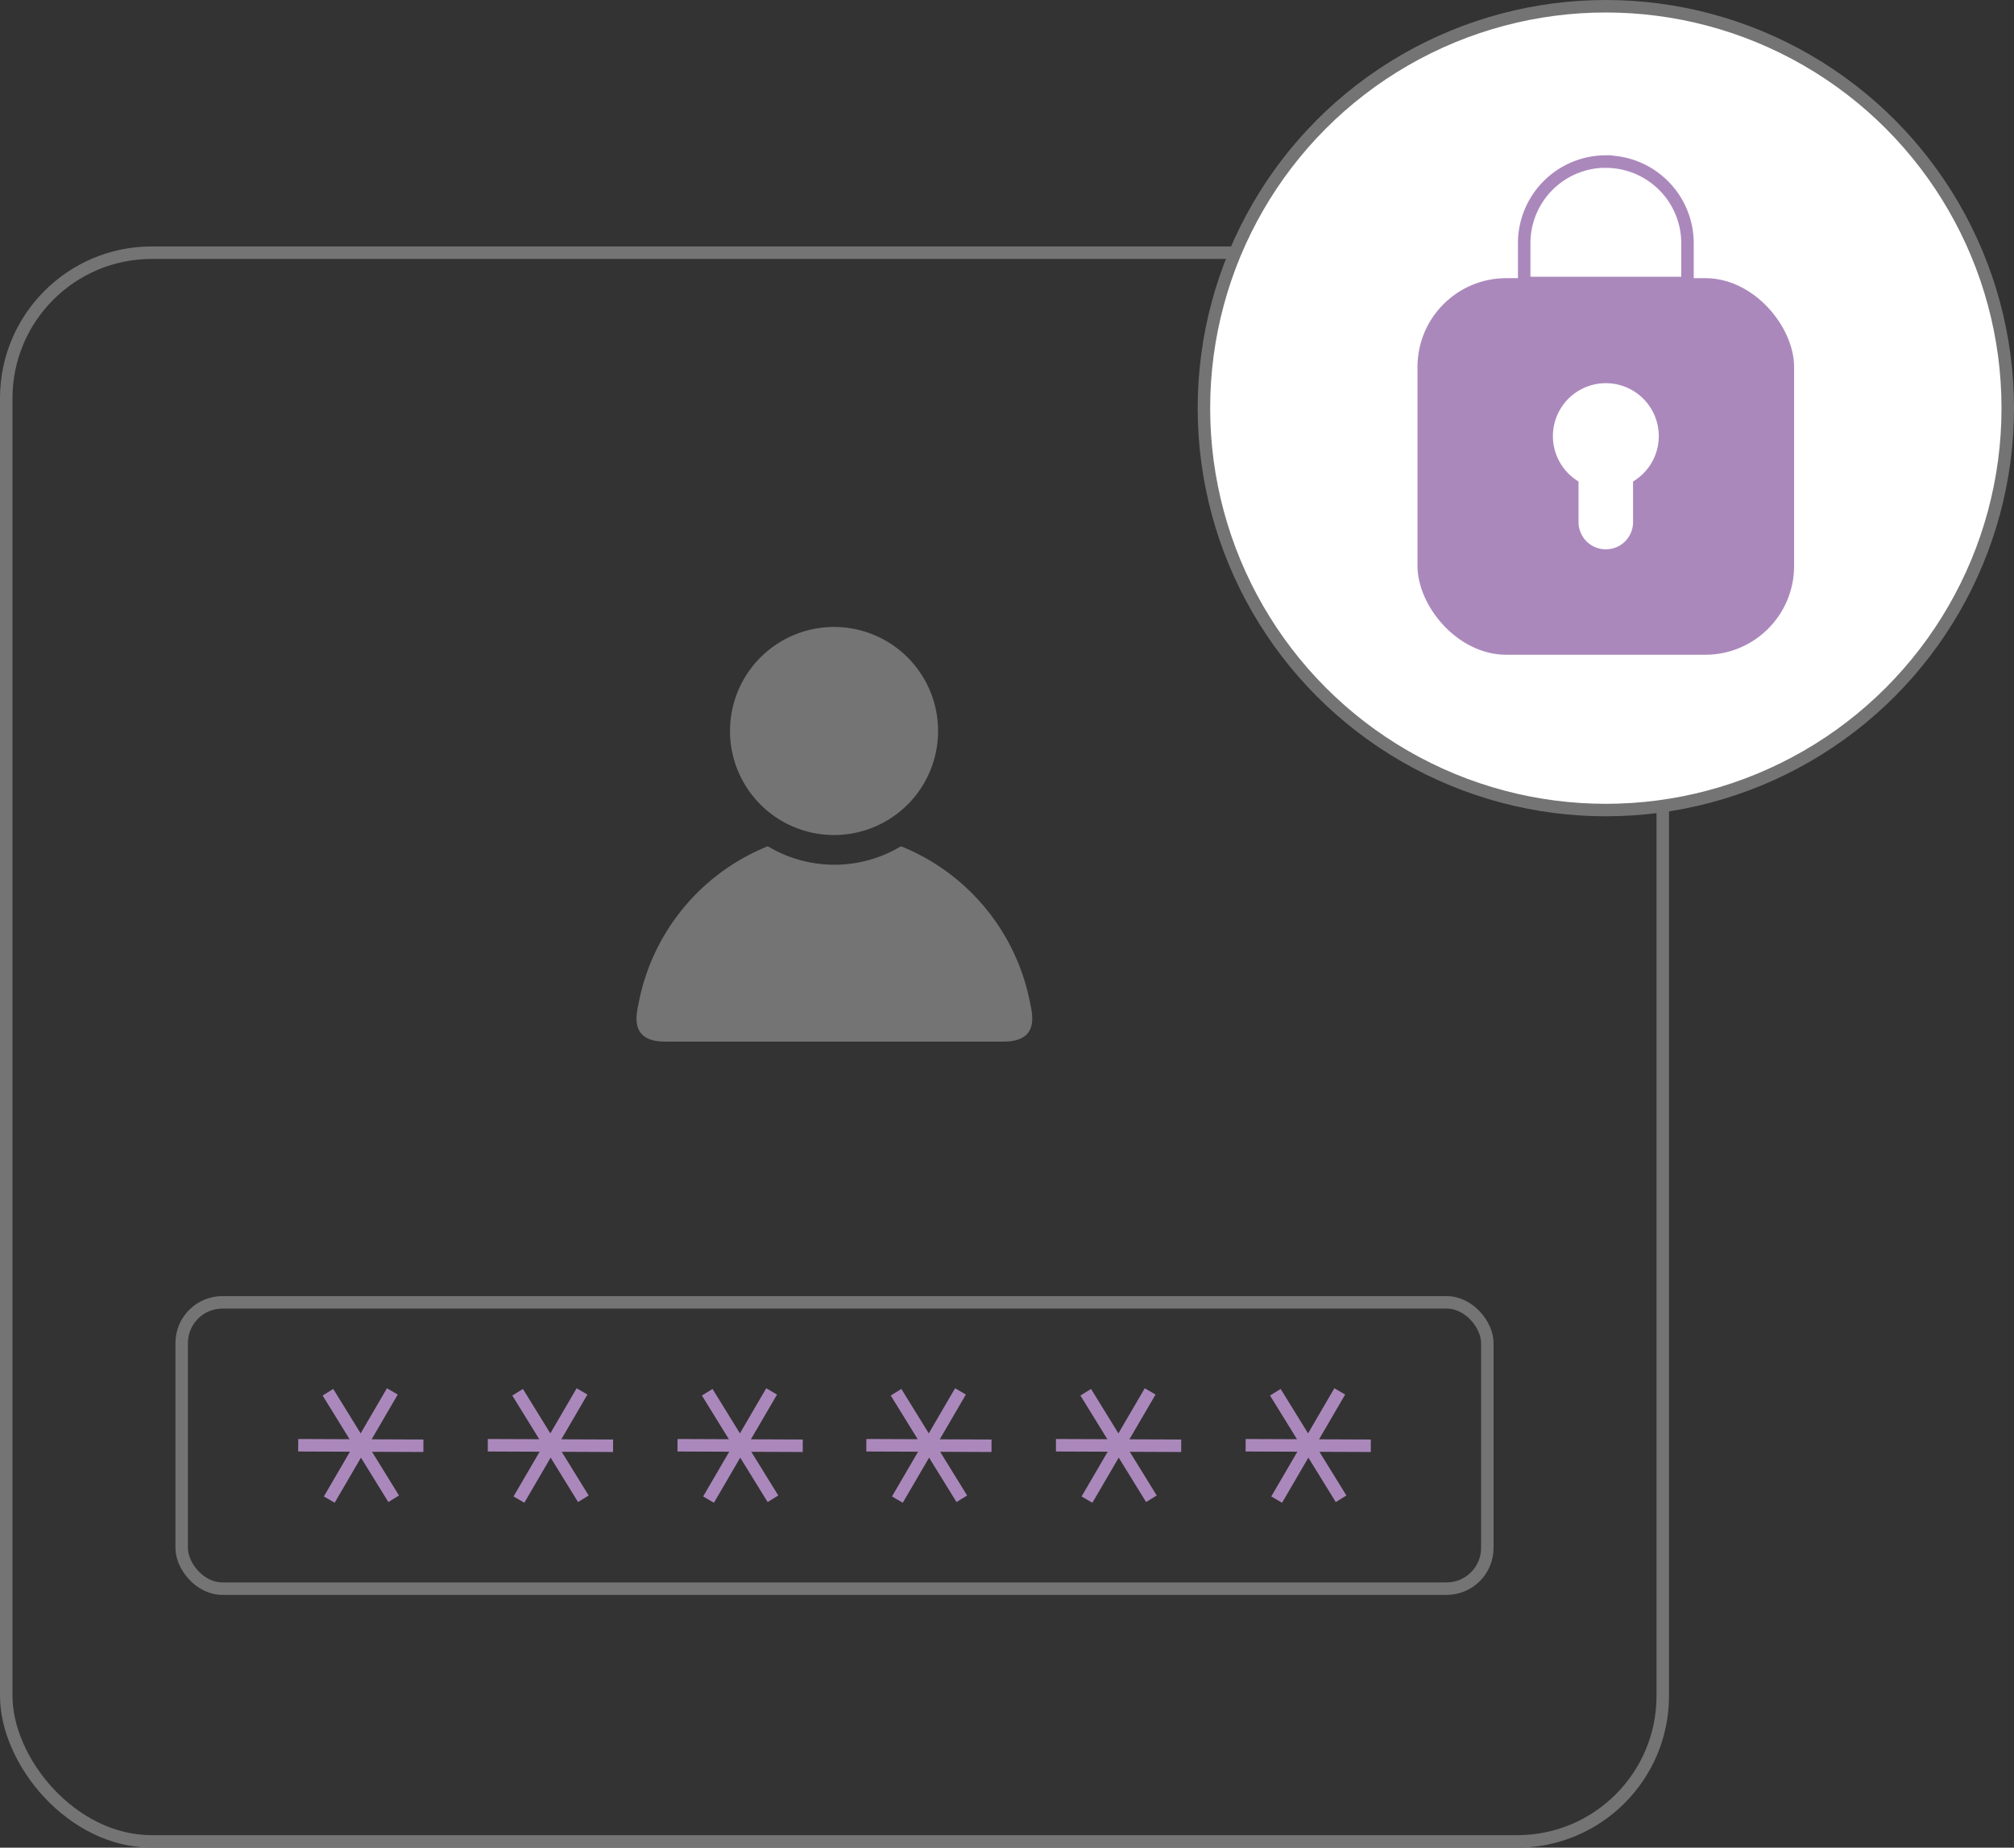
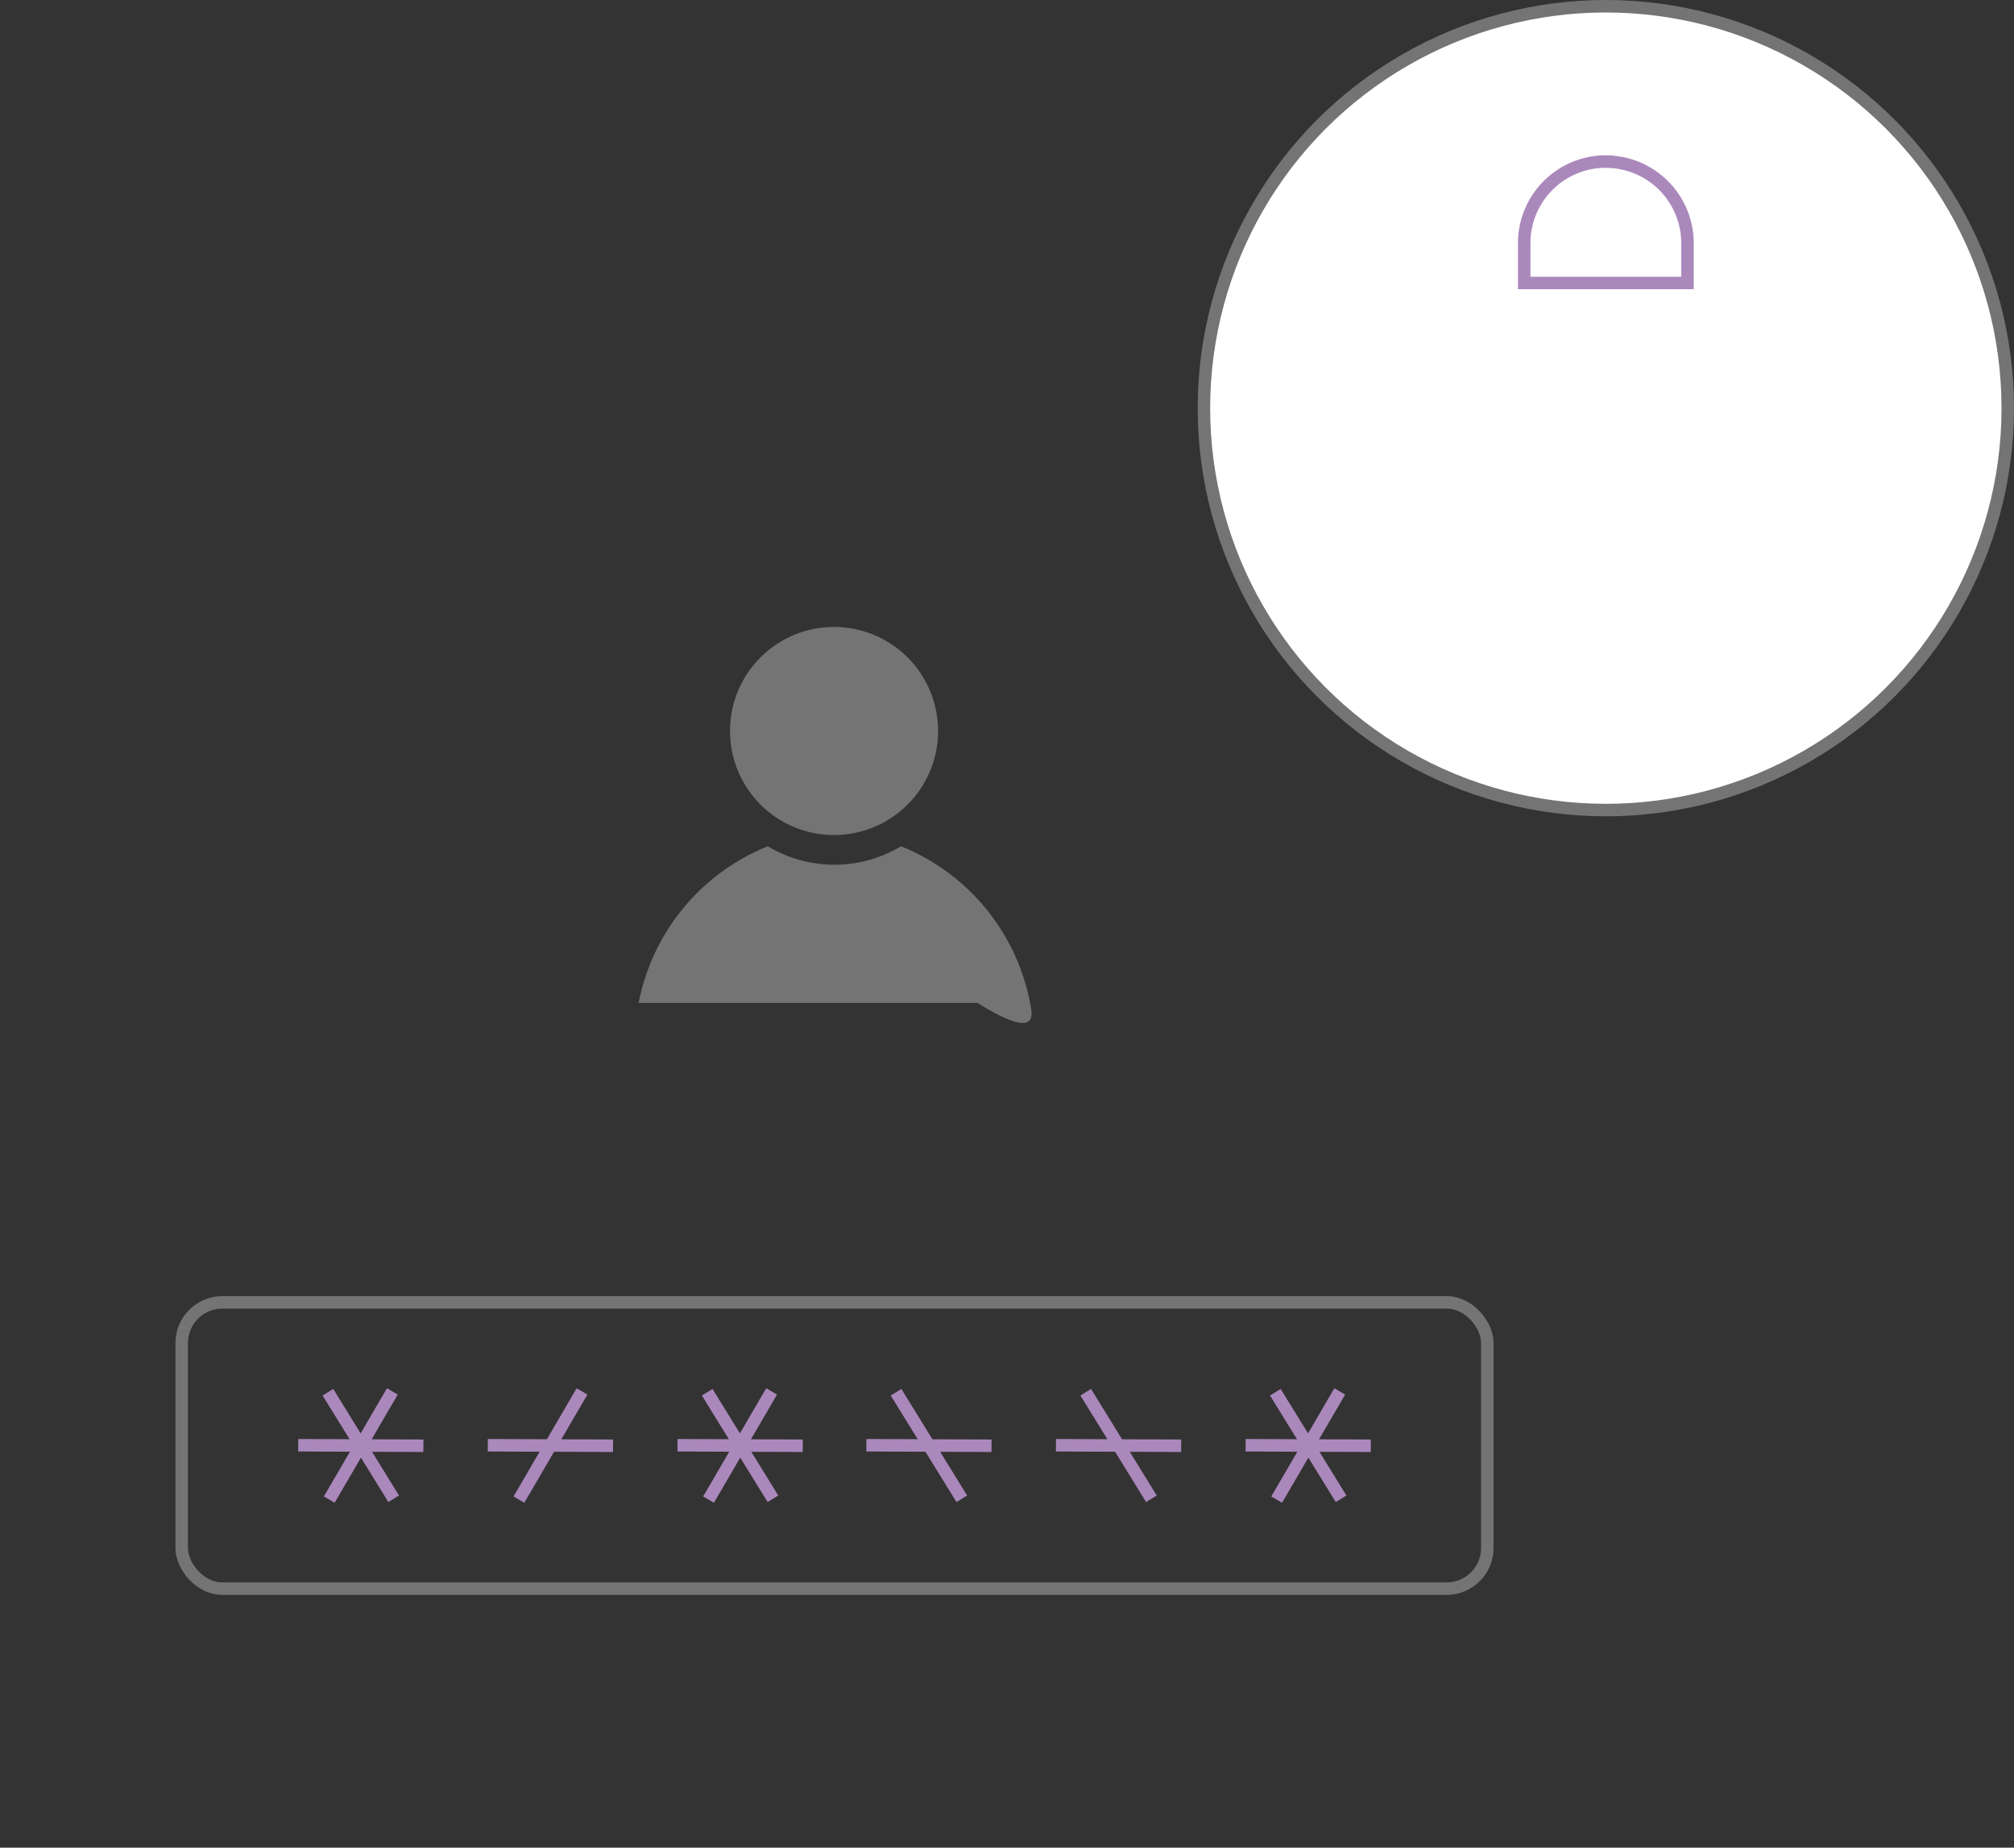
<svg xmlns="http://www.w3.org/2000/svg" viewBox="0 0 241.98 222">
  <rect x="0" y="0" width="241.98" height="222" fill="#333333" stroke="none" />
  <defs>
    <style>.cls-1,.cls-3,.cls-4{fill:none;}.cls-1,.cls-3,.cls-5{stroke:#747474;}.cls-1,.cls-4,.cls-5{stroke-miterlimit:10;}.cls-1,.cls-3,.cls-4,.cls-5{stroke-width:1.5px;}.cls-2{fill:#747474;}.cls-3{stroke-linecap:round;stroke-linejoin:round;}.cls-4{stroke:#ab88bc;}.cls-5,.cls-7{fill:#fff;}.cls-6{fill:#ab88bc;}</style>
  </defs>
  <g id="Layer_2" data-name="Layer 2">
    <g id="Layer_1-2" data-name="Layer 1">
-       <rect class="cls-1" x="0.75" y="30.36" width="199.03" height="190.89" rx="17.49" />
-       <path class="cls-2" d="M123.76,120.49a25.48,25.48,0,0,0-15.51-18.81,15.53,15.53,0,0,1-16,0,25.48,25.48,0,0,0-15.51,18.81c-.29,1.41-1.13,4.66,3.16,4.66h40.68C124.89,125.15,124.05,121.9,123.76,120.49Zm-23.55-20.16a12.5,12.5,0,1,0-12.5-12.49A12.5,12.5,0,0,0,100.21,100.33Z" />
+       <path class="cls-2" d="M123.76,120.49a25.48,25.48,0,0,0-15.51-18.81,15.53,15.53,0,0,1-16,0,25.48,25.48,0,0,0-15.51,18.81h40.68C124.89,125.15,124.05,121.9,123.76,120.49Zm-23.55-20.16a12.5,12.5,0,1,0-12.5-12.49A12.5,12.5,0,0,0,100.21,100.33Z" />
      <rect class="cls-3" x="21.83" y="156.48" width="156.87" height="34.4" rx="4.89" />
      <line class="cls-4" x1="39.56" y1="180.18" x2="47.14" y2="167.18" />
      <line class="cls-4" x1="50.87" y1="173.71" x2="35.83" y2="173.65" />
      <line class="cls-4" x1="47.3" y1="180.08" x2="39.4" y2="167.28" />
      <line class="cls-4" x1="62.35" y1="180.18" x2="69.93" y2="167.18" />
      <line class="cls-4" x1="73.66" y1="173.71" x2="58.61" y2="173.65" />
-       <line class="cls-4" x1="70.09" y1="180.08" x2="62.19" y2="167.28" />
      <line class="cls-4" x1="85.13" y1="180.18" x2="92.71" y2="167.18" />
      <line class="cls-4" x1="96.45" y1="173.71" x2="81.4" y2="173.65" />
      <line class="cls-4" x1="92.87" y1="180.08" x2="84.97" y2="167.28" />
-       <line class="cls-4" x1="107.82" y1="180.18" x2="115.4" y2="167.18" />
      <line class="cls-4" x1="119.13" y1="173.71" x2="104.09" y2="173.65" />
      <line class="cls-4" x1="115.56" y1="180.08" x2="107.66" y2="167.28" />
-       <line class="cls-4" x1="130.6" y1="180.18" x2="138.19" y2="167.18" />
      <line class="cls-4" x1="141.92" y1="173.71" x2="126.87" y2="173.65" />
      <line class="cls-4" x1="138.34" y1="180.08" x2="130.45" y2="167.28" />
      <line class="cls-4" x1="153.39" y1="180.18" x2="160.97" y2="167.18" />
      <line class="cls-4" x1="164.7" y1="173.71" x2="149.66" y2="173.65" />
      <line class="cls-4" x1="161.13" y1="180.08" x2="153.23" y2="167.28" />
      <circle class="cls-5" cx="192.94" cy="49.04" r="48.29" />
-       <rect class="cls-6" x="170.31" y="33.42" width="45.25" height="45.25" rx="10.67" />
      <path class="cls-7" d="M199.3,52.41a6.36,6.36,0,1,0-9.64,5.44v4.92A3.27,3.27,0,0,0,192.94,66h0a3.26,3.26,0,0,0,3.27-3.27V57.85A6.34,6.34,0,0,0,199.3,52.41Z" />
      <path class="cls-4" d="M192.94,19.42h0a9.81,9.81,0,0,1,9.81,9.81V34a0,0,0,0,1,0,0H183.13a0,0,0,0,1,0,0V29.22a9.81,9.81,0,0,1,9.81-9.81Z" />
    </g>
  </g>
</svg>